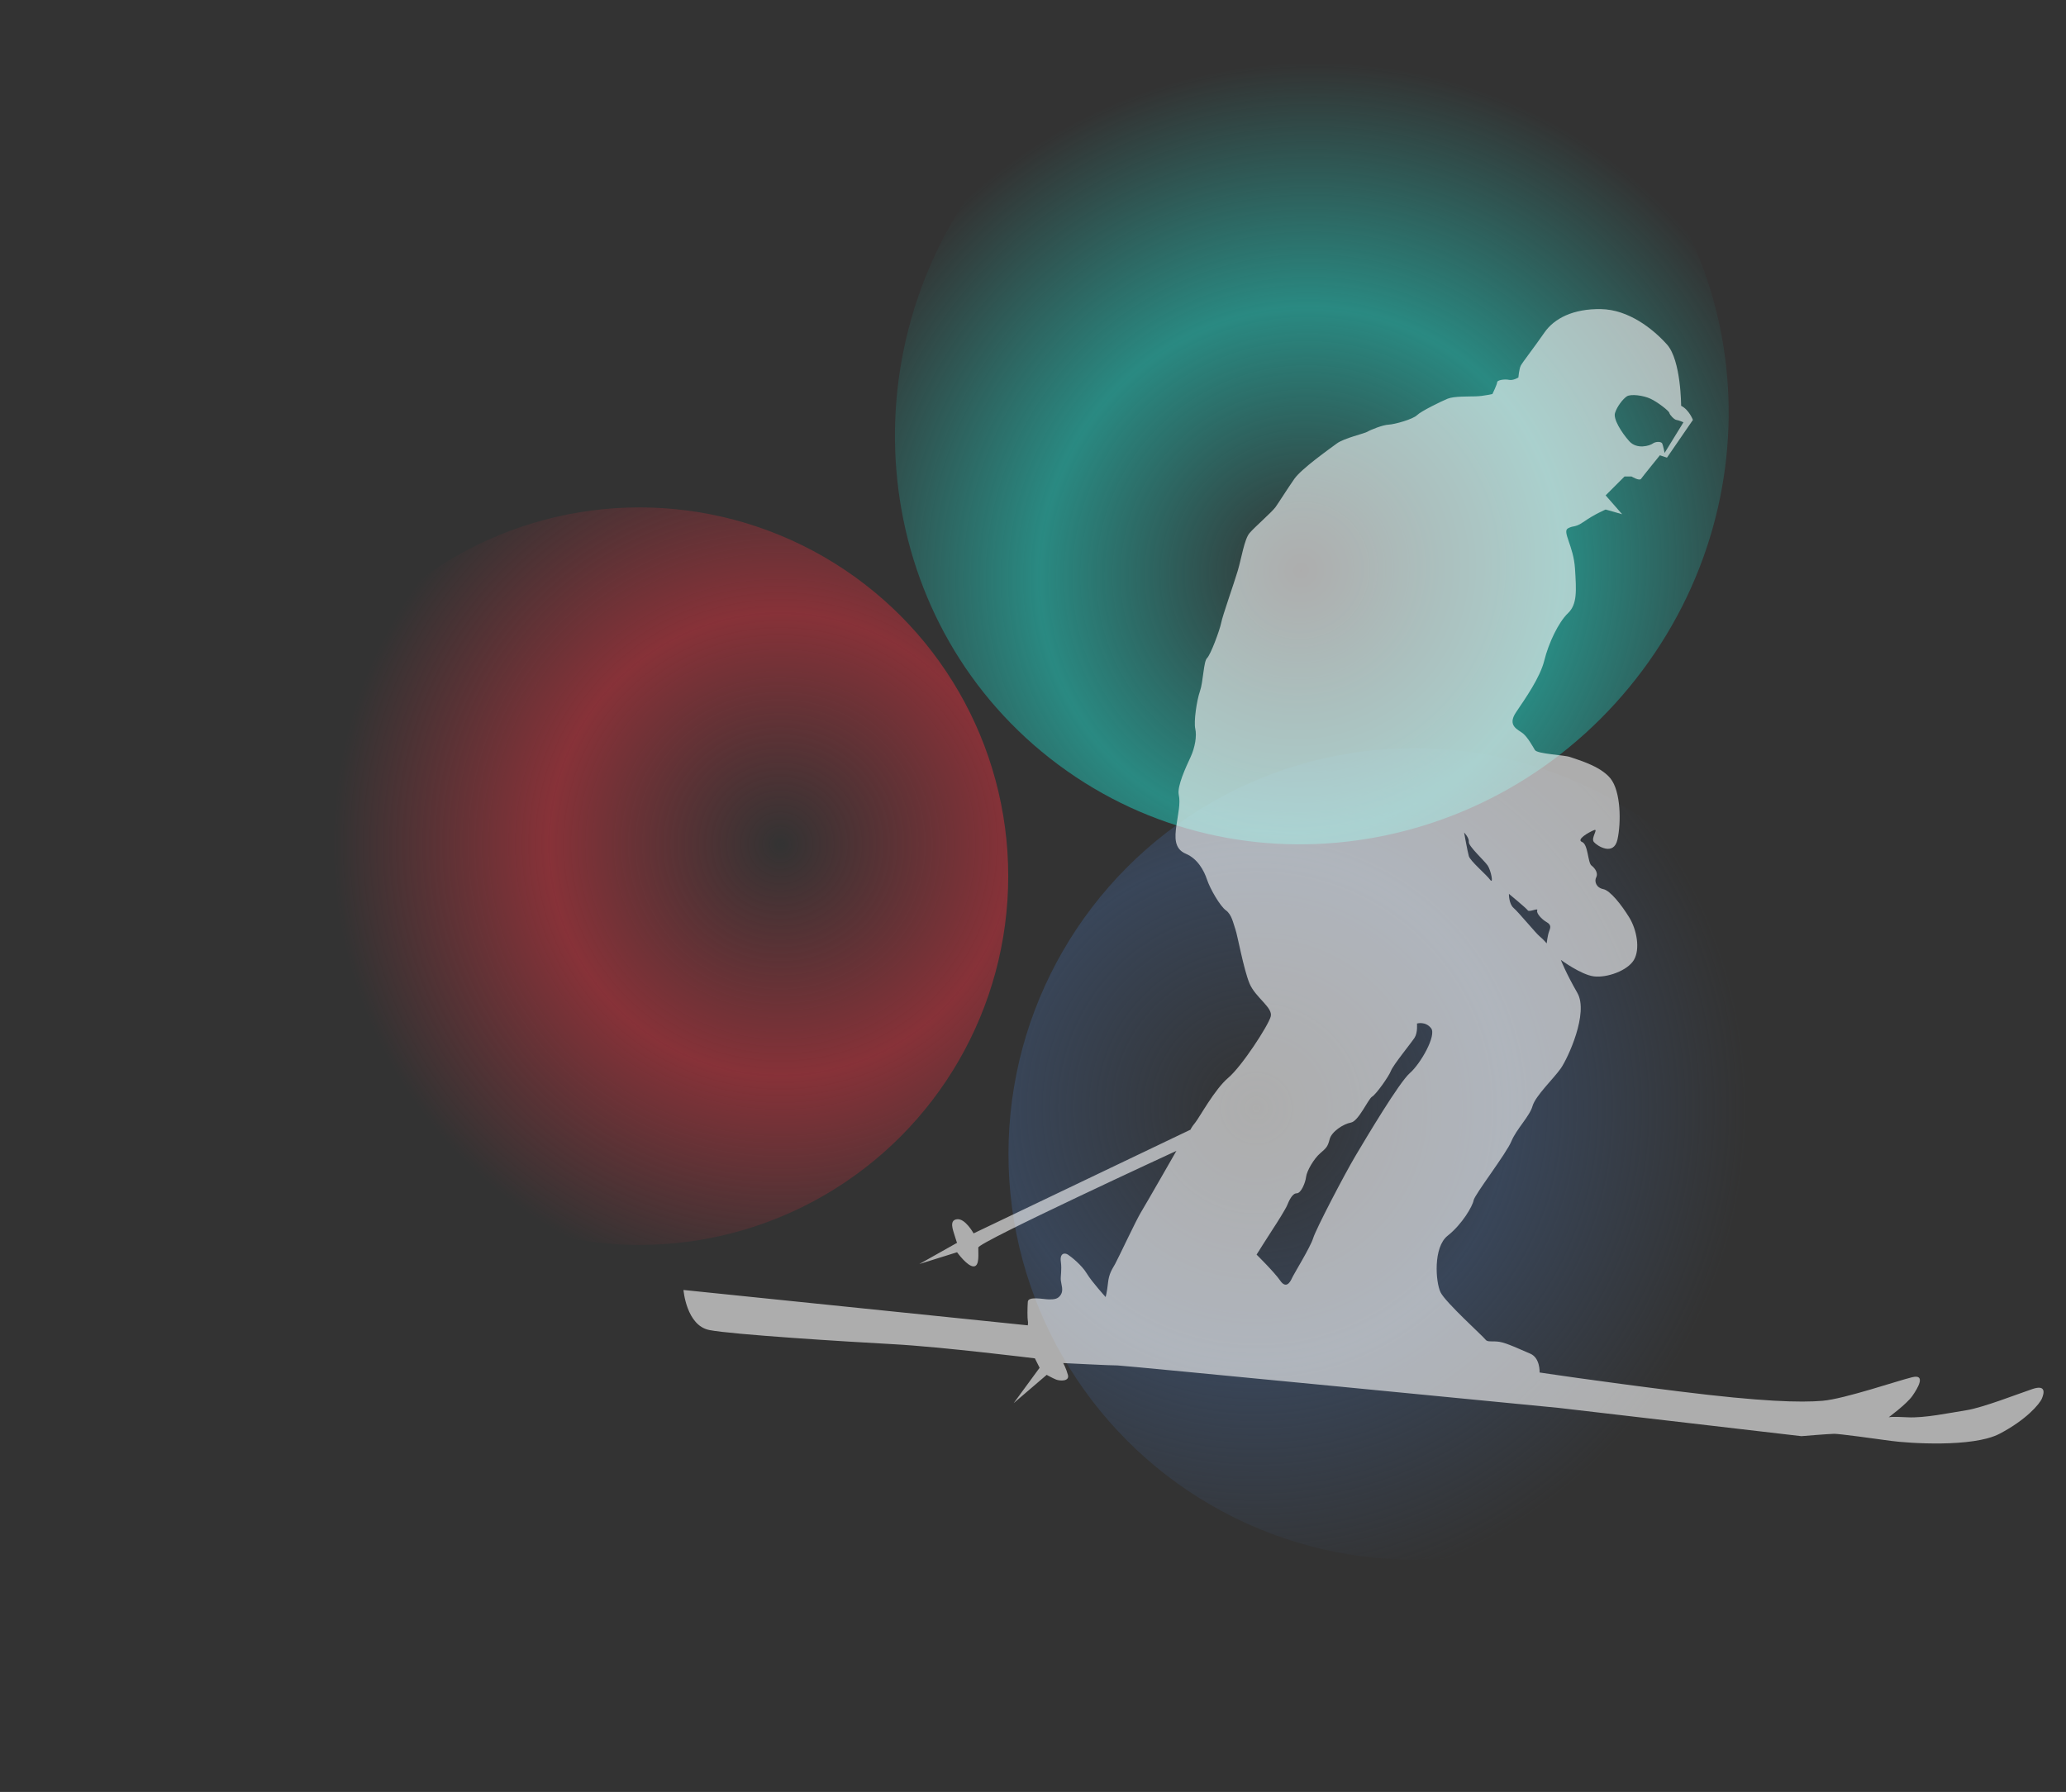
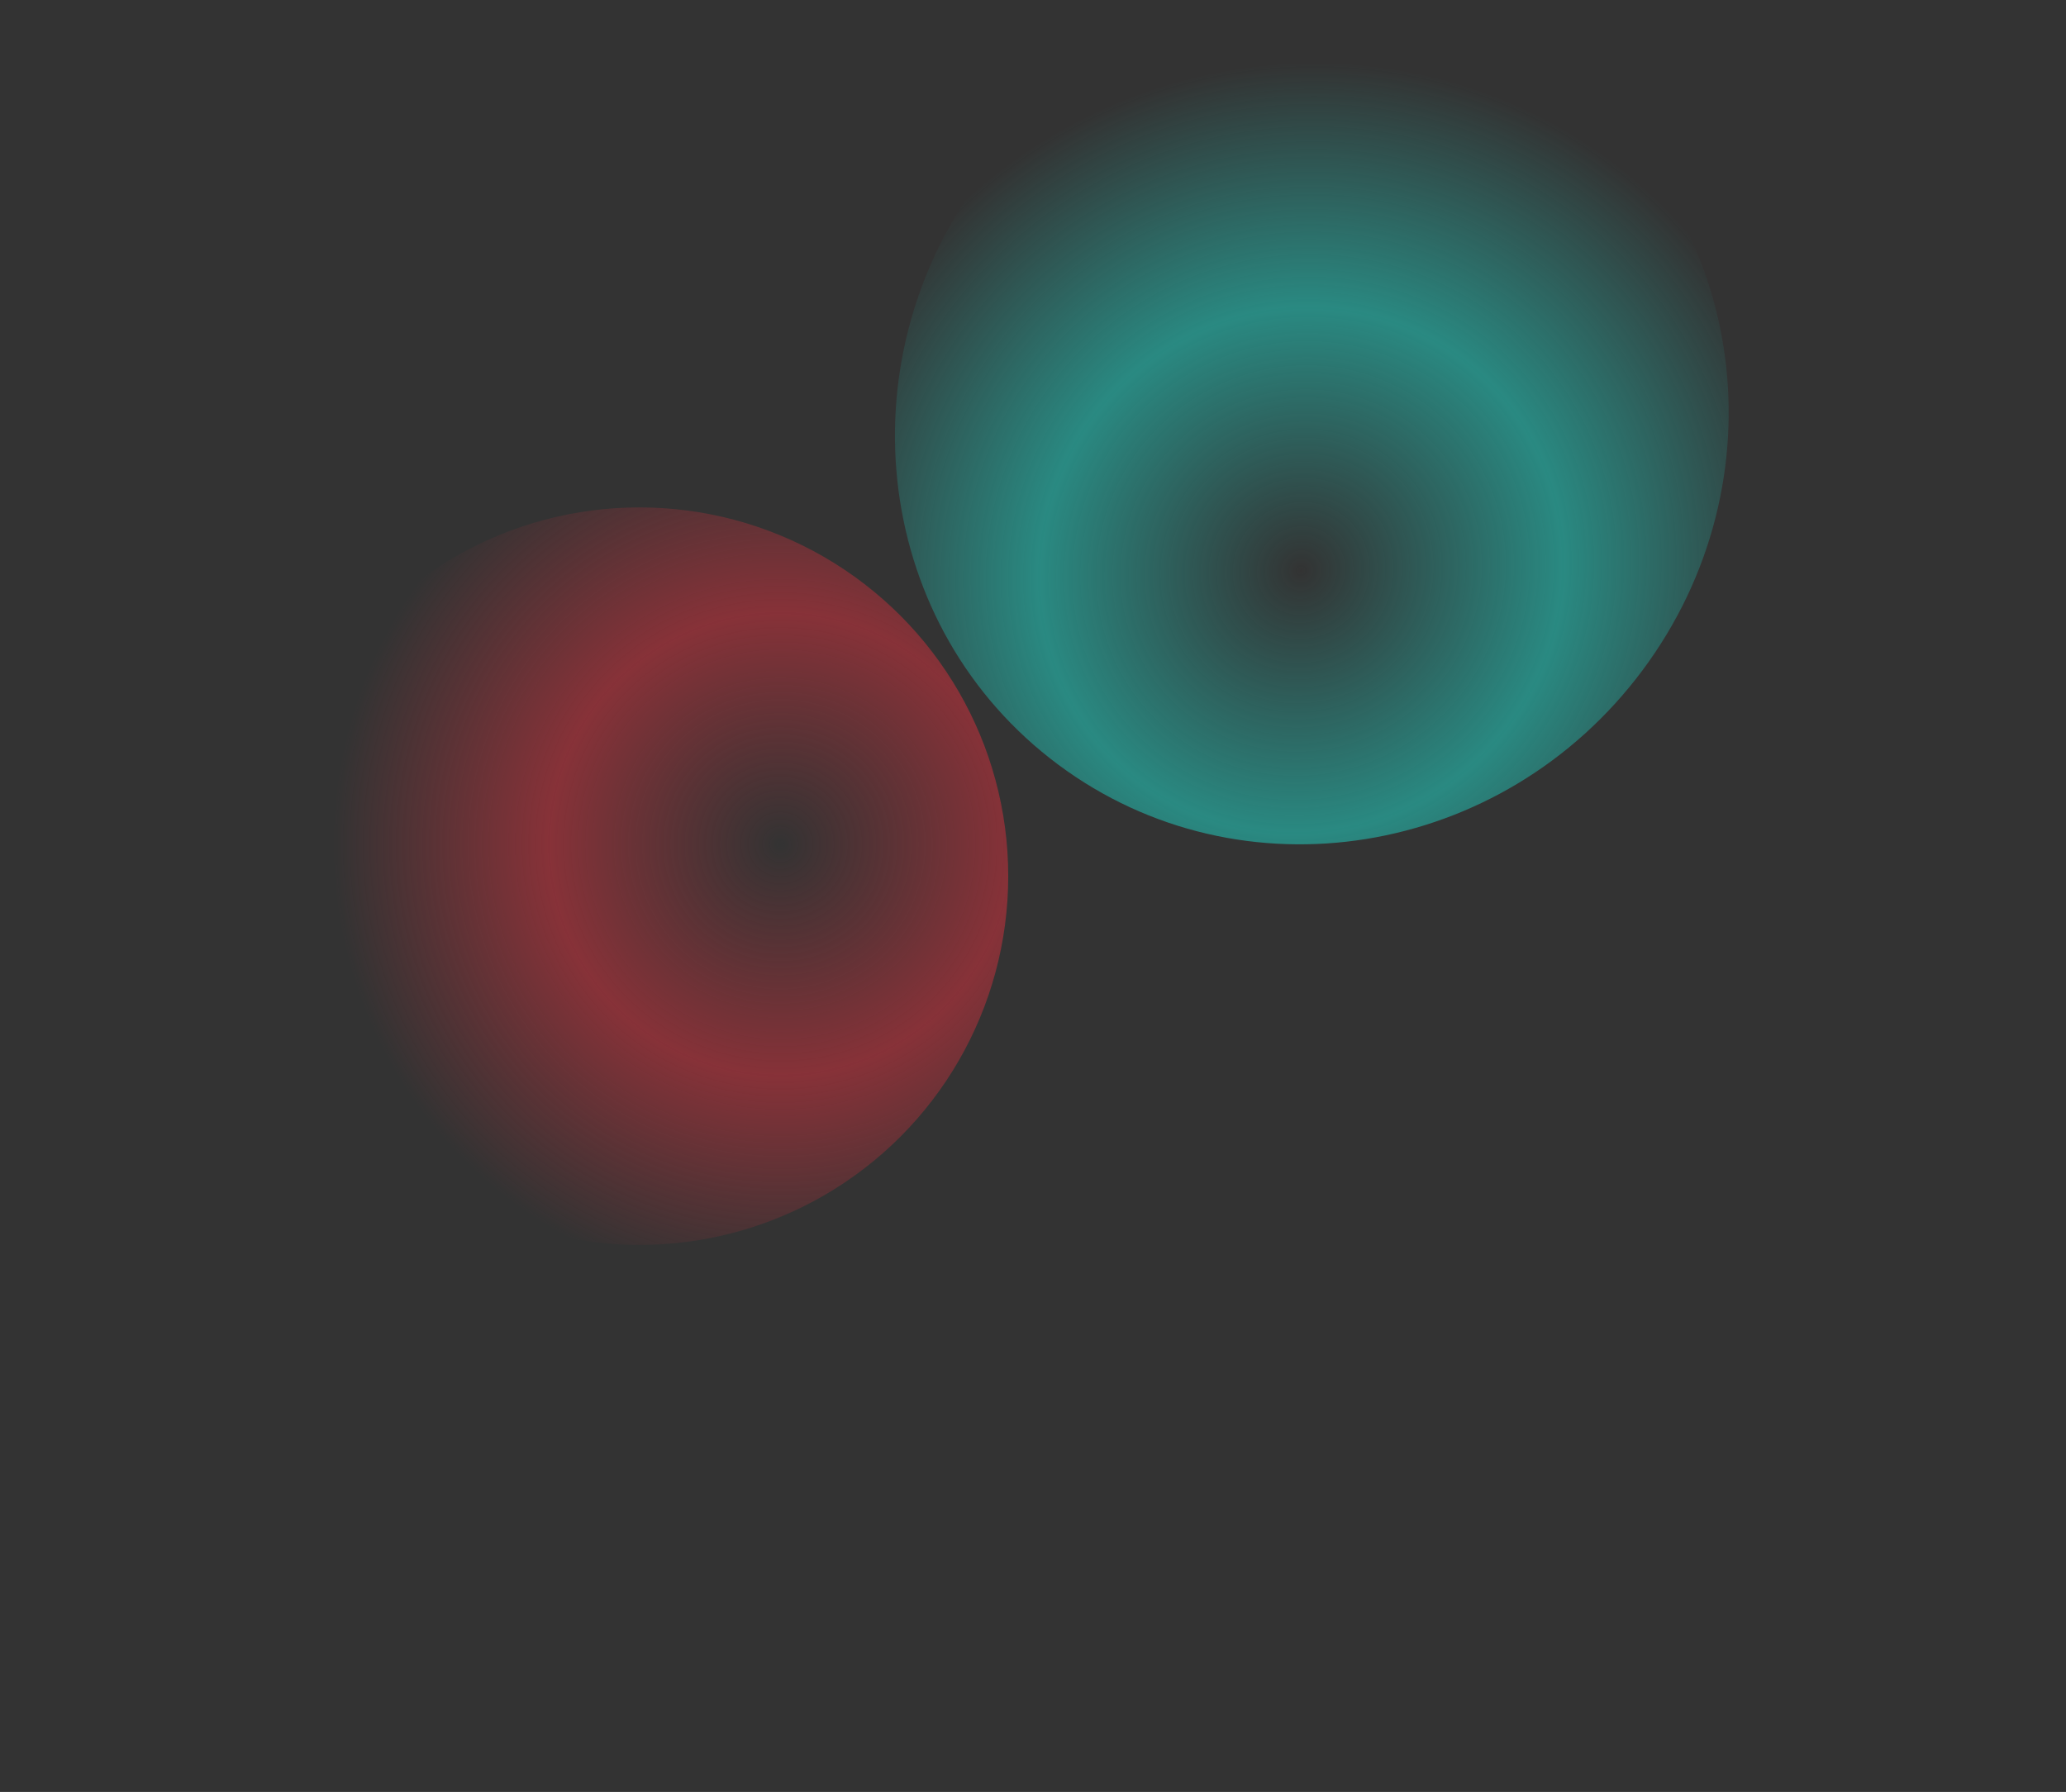
<svg xmlns="http://www.w3.org/2000/svg" version="1.1" id="Layer_1" x="0px" y="0px" width="876px" height="760px" viewBox="0 0 876 760" style="enable-background:new 0 0 876 760;" xml:space="preserve">
  <rect x="0" y="0" width="876" height="760" fill="#333333" stroke="none" />
  <style type="text/css">
	.st0{fill-rule:evenodd;clip-rule:evenodd;fill:url(#SVGID_1_);}
	.st1{fill-rule:evenodd;clip-rule:evenodd;fill:url(#SVGID_00000091717792276741090400000005342165615105598624_);}
	.st2{fill-rule:evenodd;clip-rule:evenodd;fill:url(#SVGID_00000070104022137765775430000004729356254590829449_);}
	.st3{opacity:0.6;fill-rule:evenodd;clip-rule:evenodd;fill:#FFFFFF;}
</style>
  <radialGradient id="SVGID_1_" cx="4300.244" cy="226.725" r="0.609" gradientTransform="matrix(343.041 25.672 -25.672 343.041 -1468797.5 -187701.125)" gradientUnits="userSpaceOnUse">
    <stop offset="0" style="stop-color:#3C506E;stop-opacity:0" />
    <stop offset="0.517" style="stop-color:#3C506E;stop-opacity:0.64" />
    <stop offset="1" style="stop-color:#3C506E;stop-opacity:0" />
  </radialGradient>
-   <circle class="st0" cx="599.7" cy="489.4" r="172.1" />
  <radialGradient id="SVGID_00000103972420421466579410000012537513184507785108_" cx="4306.533" cy="227.698" r="0.688" gradientTransform="matrix(-29.71 -312.788 311.107 -38.845 57659.391 1356120)" gradientUnits="userSpaceOnUse">
    <stop offset="0" style="stop-color:#24BAAE;stop-opacity:0" />
    <stop offset="0.517" style="stop-color:#24BAAE;stop-opacity:0.64" />
    <stop offset="1" style="stop-color:#24BAAE;stop-opacity:0" />
  </radialGradient>
  <path style="fill-rule:evenodd;clip-rule:evenodd;fill:url(#SVGID_00000103972420421466579410000012537513184507785108_);" d="  M696.5,284.2C637.1,364,526.2,382,448.7,324.3s-92.1-169-32.8-248.8s170.3-97.8,247.8-40.1S755.9,204.4,696.5,284.2z" />
  <radialGradient id="SVGID_00000073698928609142401880000003563997008704520079_" cx="4301.847" cy="232.283" r="0.553" gradientTransform="matrix(-333.384 84.8 -84.8 -333.384 1454192 -286987.719)" gradientUnits="userSpaceOnUse">
    <stop offset="0" style="stop-color:#B6313B;stop-opacity:0" />
    <stop offset="0.517" style="stop-color:#B6313B;stop-opacity:0.64" />
    <stop offset="1" style="stop-color:#B6313B;stop-opacity:0" />
  </radialGradient>
  <circle style="fill-rule:evenodd;clip-rule:evenodd;fill:url(#SVGID_00000073698928609142401880000003563997008704520079_);" cx="271.1" cy="371.6" r="156.4" />
-   <path class="st3" d="M606.8,436.1c-2.4-3.1-6-2-6-2s0.4,3.8-1,6s-9.1,11.6-10,14s-6.3,10-8,11s-5.7,10.4-9,11s-8.2,3.9-9,7  s-1.3,3.7-4,6s-5.7,7.5-6,10s-2.1,7-4,7s-3.3,3.3-4,5c-0.7,1.7-4.4,7.6-6,10c-1.6,2.4-7,11-7,11s7.6,7.5,10,11s4.1,1,5-1  s7.8-13.1,9-17s13.3-27.1,18-35s18.5-31.1,23-35C602.3,451.2,609.2,439.1,606.8,436.1z M622.8,363.1c0.6,2.1,7.4,7.8,9,10  s0.4-3.9-1-6s-8.2-8.2-8-10s-2-4-2-4S622.2,361,622.8,363.1z M641.8,385.1c2.1,1.8,9.4,10.7,11,12s3,3,3,3s0.4-3.4,1-5s1.1-2.8-1-4  s-4.5-3.8-4-5s-3.4,0.9-4,0s-8-7-8-7S639.7,383.3,641.8,385.1z M690.8,187.1c3.3,3.7,8.8,1.9,10,1s3.6-0.9,4,0s1,4,1,4l8-13  c0,0-2.1-0.9-3-1s-2.8-2.1-3-3s-5-4.6-8-6s-8.3-2.1-10-1s-4.2,4.4-5,7C683.9,177.6,687.5,183.4,690.8,187.1z M865.8,593.1  c-1,2.4-6.7,9.1-18,15s-38.8,4-46,3s-21.9-3-24-3s-14,1-14,1l-103-12c0,0-185.6-18.1-187-18s-23-1-23-1s1.2,2.1,2,5s-3.5,2.6-5,2  s-4-2-4-2l-14,12l11-15l-2-4c0,0-39.7-4.9-60-6s-68.3-4.1-78-6c-9.8-1.9-11-17-11-17l146,15c0,0,0.2-1.3,0-2c-0.2-0.8-0.2-5.5,0-8  s6.8-1,9-1s3.8-0.1,5-2s0.2-4.2,0-6s0.5-4.4,0-8s1.6-3.9,3-3s5.9,4.5,8,8s8,10,8,10s0.6-2.1,1-6s1.7-5.7,3-8s8.8-18.4,11-22  c2.2-3.6,15-26,15-26s-83.9,38.7-84,41s0.7,8-2,8s-7-6-7-6l-16,5l16-9c0,0-0.3-0.6-1-3s-2.5-6.6,1-7s7,6,7,6l92-44c0,0,0.2-0.8,2-3  s8.2-14.1,14-19s17-22.2,18-26s-6.5-8-9-14s-5.1-20.5-6-23s-1.5-6.2-4-8s-6.7-9.1-8-13s-4-8.9-9-11s-4.7-7-4-12s1.8-9.4,1-13  s3.1-11.9,5-16s2.7-9,2-12s0.6-12,2-16s1.5-12.6,3-14s5.4-11.9,6-15s5.4-16.6,7-22s2.8-13.4,5-16s9.5-8.9,11-11s5-7.7,8-12  s14.9-12.7,18-15s11.7-4.2,13-5s6.5-2.9,9-3s10.3-2.3,12-4s10.3-5.9,13-7s8.8-0.9,12-1s7-1,7-1s2-4.1,2-5s3.2-1.4,5-1s4-1,4-1  s0.3-3.6,1-5s5.8-7.9,10-14s12.3-10.2,24-10s22,8.3,28,15s6,26,6,26c3.4,1.7,5,6,5,6l-11,16l-3-1c0,0-7.3,9-8,10s-4-1-4-1h-3l-8,8  l7,8l-7-2c0,0-4.9,2.1-9,5s-4.5,1.6-7,3s2.4,7.5,3,17s1,15.2-3,19s-8.2,12.7-10,20s-8.1,16.2-12,22s0.9,7.3,3,9c2,1.7,4,5.3,5,7  s12.7,2.1,15,3s12.5,3.5,17,9s4.6,18.9,3,26s-8.6,2.7-10,1s2.2-5.9,0-5s-7.6,4-5,5s2.4,8.8,4,10s2.9,3.3,2,5s0,4.4,3,5  s7.8,6.8,11,12s4.7,13.4,2,18s-11.5,7.7-17,7s-14-7-14-7s2.1,5.5,7,14s-4,27.7-7,32s-10.8,11.7-12,16s-6.8,9.7-9,15  s-15.6,22.6-16,25s-4.8,10.1-11,15s-5.1,19.7-3,24s18.1,18.7,19,20s2.9,0.5,6,1s8.7,3.2,13,5s4,8,4,8s23.8,3.6,59,8s51.7,4.8,61,4  s32.1-8.6,38-10s2.4,4.6,0,8s-10,9-10,9s0.9-0.4,8,0s18-1.9,25-3s22.3-7.1,28-9C867.5,587.2,866.8,590.7,865.8,593.1z" />
</svg>